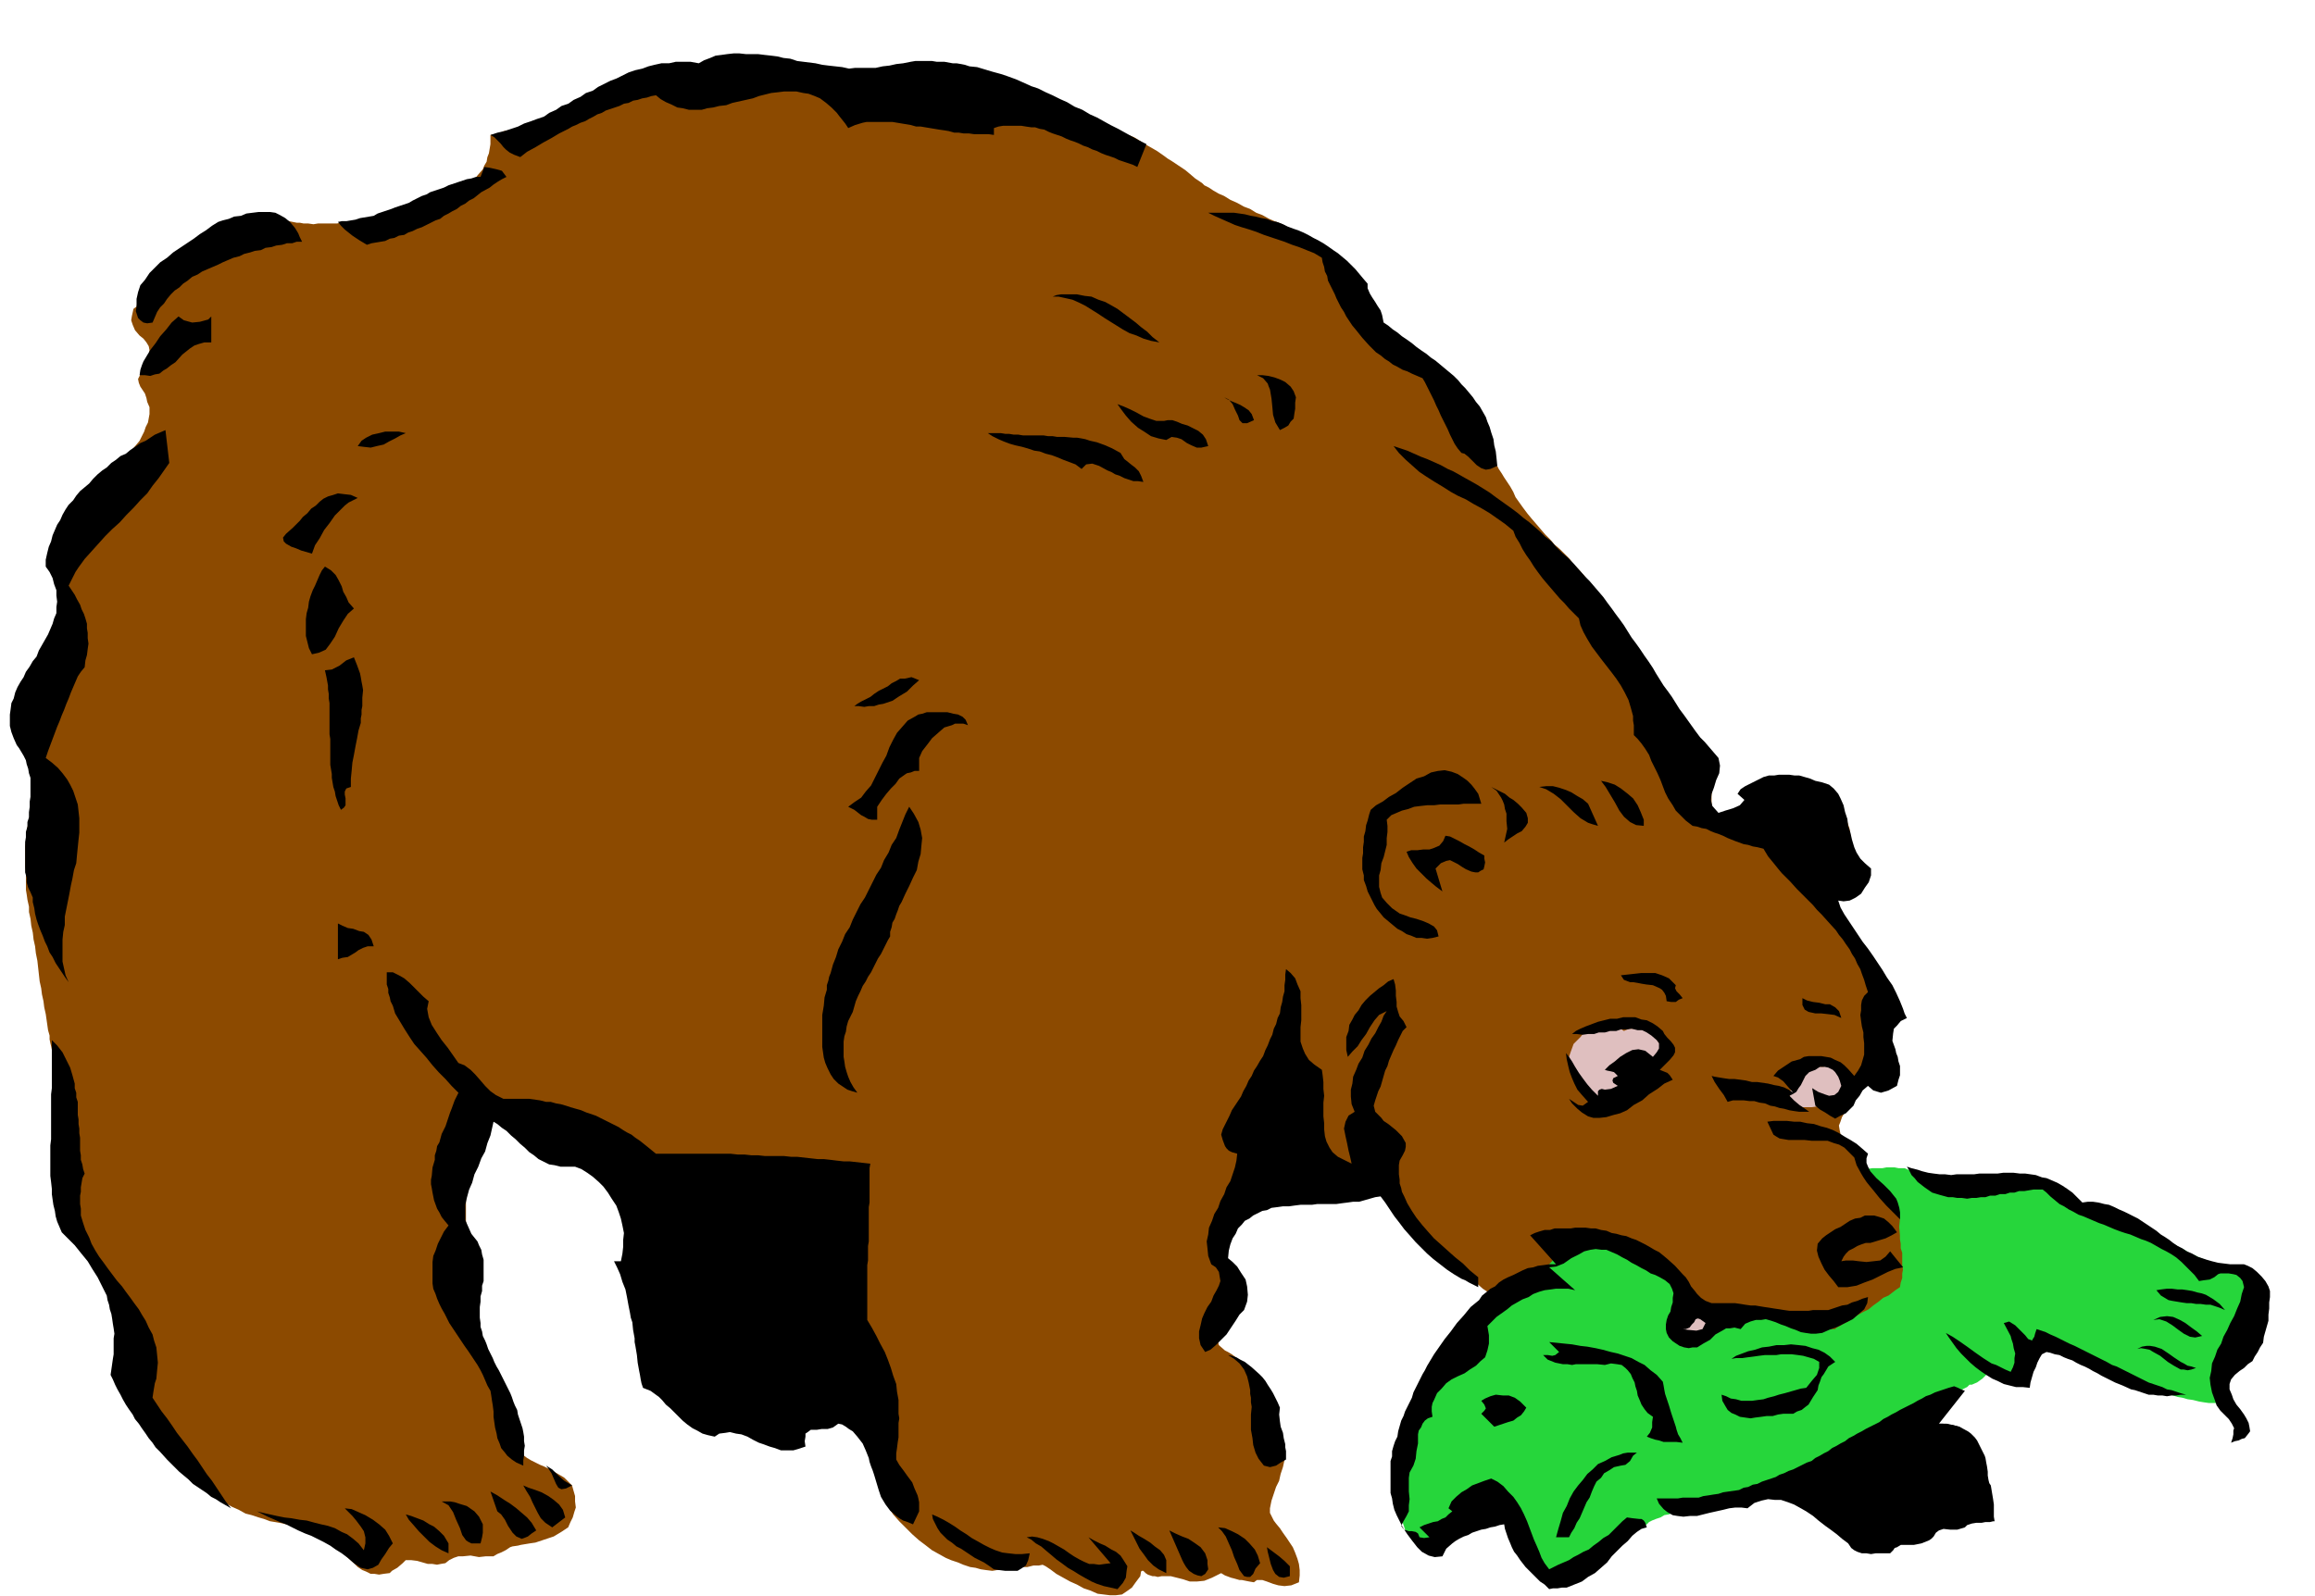
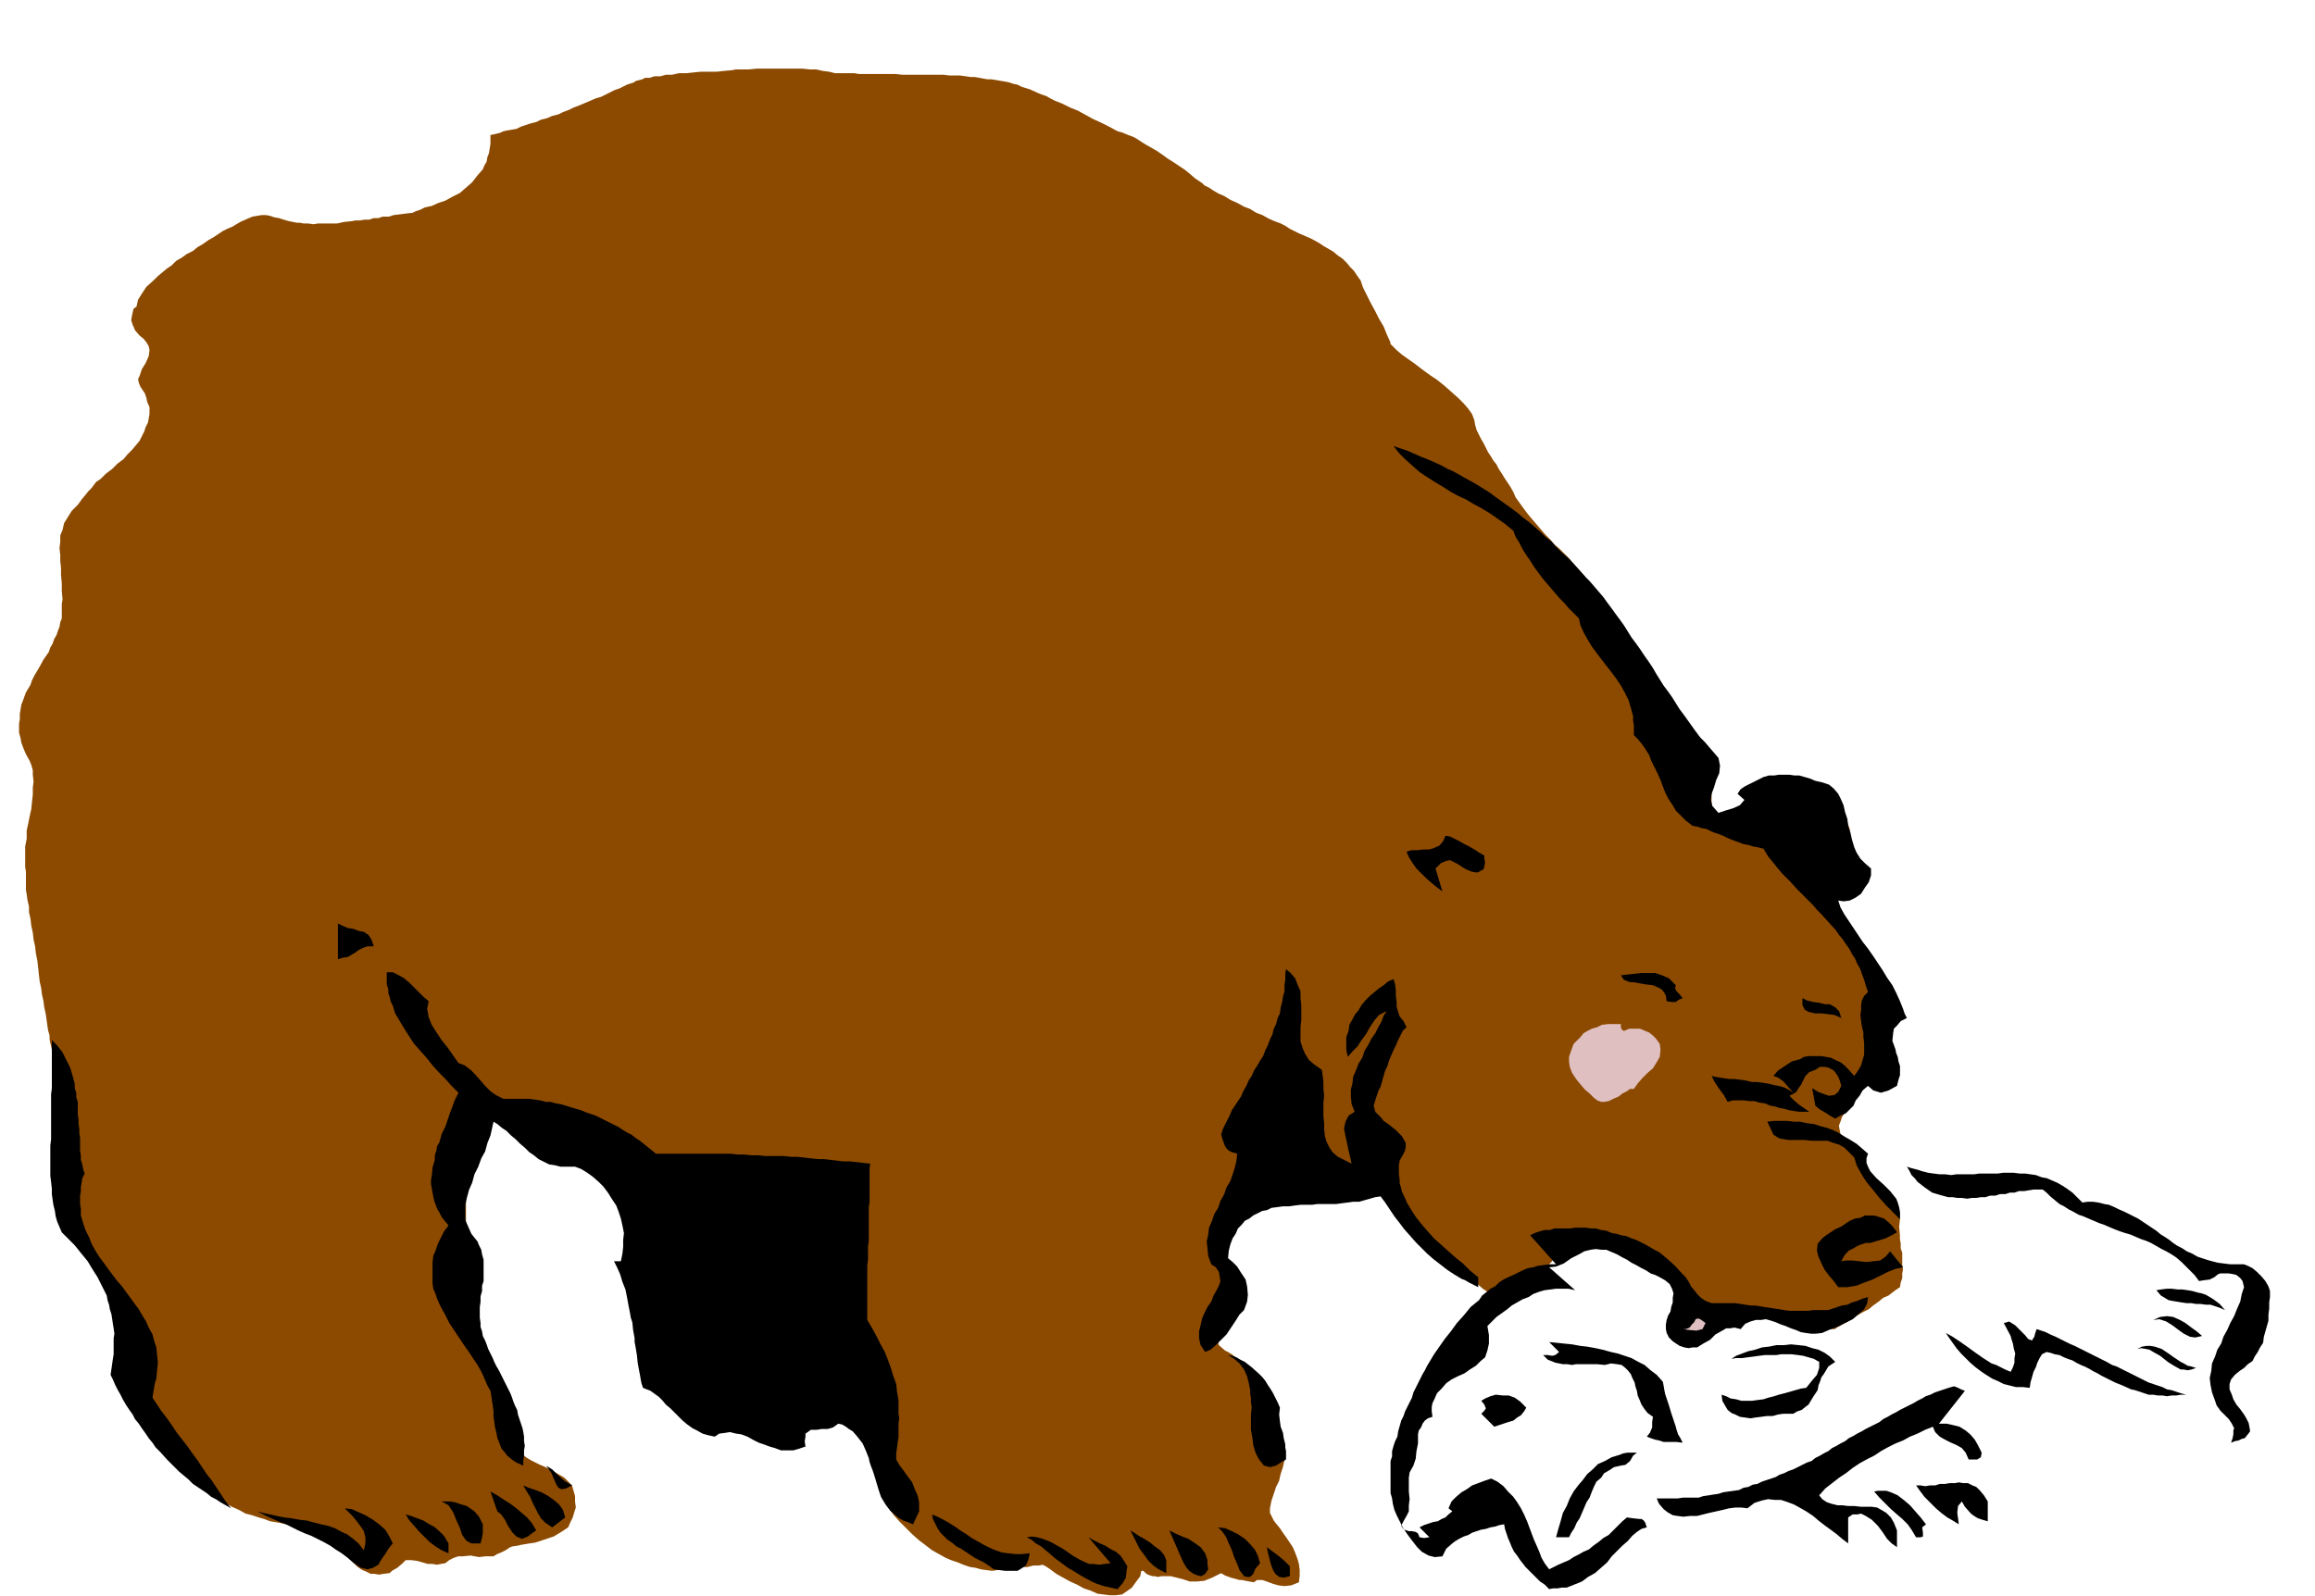
<svg xmlns="http://www.w3.org/2000/svg" width="490.455" height="338.218" fill-rule="evenodd" stroke-linecap="round" preserveAspectRatio="none" viewBox="0 0 3035 2093">
  <style>.brush1{fill:#000}.pen1{stroke:none}.brush4{fill:#dfbfbf}</style>
-   <path d="m2376 1956 2-5 4-5 5-5 7-5 6-6 7-5 8-5 8-5 7-6 7-5 6-4 6-3 8-6 4-3 6-4 6-3 7-3 7-2 6-3 7-1 7-2h7l6-2 7-1h20l7 1 7 1 7 2 6 3 6 3 4 3 5 5 3 4 3 6 3 6 4 8 1 3 1 6 1 5 1 7v5l1 6 1 4 2 3 1 6 1 6 1 6 1 7v16l1 6h-2l-4 1h-6l-5 1h-7l-6 1-6 2-3 3-10 3h-9l-9-1-6 2-4 3-3 5-3 3-3 2-10 4-10 2h-17l-5 3-3 1-2 3-2 2-2 2h-19l-6 1-6-1h-6l-6-2-4-2-4-3-4-6-3-6-1-2-7-6-6-4-6-4-6-4-6-5-5-5-4-5-3-5-3-7-1-6v-9h4z" class="pen1 brush1" />
-   <path d="m1835 1978-1-9-1-9v-35l1-9 2-8 1-9 2-9 3-9 3-8 3-9 3-8 4-8 6-7v-3l1-5 3-9 4-9 2-6 3-6 3-7 4-6 3-8 5-7 5-8 6-7 5-9 7-8 6-9 9-8 7-9 9-8 9-8 11-8 4-5 5-4 6-4 6-3 5-4 6-4 6-4 7-3 6-4 6-3 7-4 8-3 6-3 8-3 7-3 9-2 2-2 6-2 6-3 9-2 9-4 11-3 6-3 6-1 7-3 8-1 6-3 8-2 7-3 9-2 7-3 8-2 9-2 9-2 8-3 9-3 9-3 9-2 9-3 10-2 9-2 10-2 9-3 9-3 9-3 9-2 9-3 9-2 9-2 10-2 8-3 9-1 9-3 9-1 8-2 9-1 8-2 9-1 7-2 7-1 7-2 8-1 6-1 7-1h13l5-1h11l5 1h8l7 3 6 3 9 3 9 2 11 2h9l11 1h18l6 1 5-1h6l5-1h57l10 3 5 1 8 6 5 3 6 4 6 4 8 5 7 4 9 4 8 4 11 5 4 1 5 2 6 1 6 2 6 1 6 1 6 1 7 2h3l5 2 6 3 6 3 6 3 7 3 6 4 8 5 6 3 7 4 6 3 6 4 5 2 5 3 3 2 4 2 3 1 6 3 8 3 10 4 9 2 9 3 8 3 7 3 2 2 2 3 2 5 3 6 2 6 3 7 2 7 3 9 1 8 1 8 1 7 2 8v6l1 6v10l-3 4-5 5-9 4-8 6-5 3-4 4-3 4-3 6-3 5-1 8v8l2 11-2 5-8 2h-11l-7-1-6-1-8-2-7-1-7-2-6-1-10-3h-5l-8-3-8-3-5-3-5-2-6-2-5-2-7-3-6-3-7-3-6-2-7-3-6-2-6-3-6-2-7-3-7-3-6-3-6-3-6-3-6-2-6-2-4-1-10-4-8-2-6-2h-2l2 3 3 1-6 4-3 6-3 5-3 5-8 10-7 8-5 1-4 1h-5l-5 1-6-2-6-1-6-2-6-2h-6l-5 5-7 5-7 3h-3l-3 3-6 3-5 6-9 5-8 6-9 6-8 7-10 6-10 7-9 6-8 6-9 4-6 5-5 3-3 3-7 1-6 3-8 3-7 5-10 3-9 5-10 5-9 6-10 4-10 5-9 5-8 5-9 3-6 3-6 2-4 2h-4l-6 2-8 1-10 2h-7l-6 2-7 1-6 2-8 1-7 2-7 1-7 3-9 1-7 2-9 1-7 2-8 1-7 2-8 1-6 3-7 1-7 3-6 1-5 3-6 2-5 2-4 2-3 3-7 3-6 4-7 4-6 4-7 3-6 5-6 4-6 7-7 5-7 6-6 4-6 5-6 3-6 3-5 2-4 3-10 2-8 2h-14l-7-3-5-3-5-3-3-3-6-6-2-4-5-9-3-8-3-9-3-8-4-8-4-7-6-6-6-5-4-2-3 1h-5l-5 2-7 2-6 3-7 4-6 5-8 3-7 4-7 4-6 4-6 3-5 4-4 3-3 3h-10l-8-2-7-5-5-7-6-9-3-9-3-10-1-9z" class="pen1" style="fill:#26d63b" />
  <path d="m264 1939-5-7-5-7-6-9-6-9-5-6-3-5-5-6-3-5-5-7-3-6-5-7-3-6-5-8-4-8-5-8-4-7-4-9-4-9-4-9-3-8-4-10-4-10-3-10-3-10-2-6-1-5-2-6-1-5-1-6-1-5-1-6v-5l-3-10-3-9-4-8-4-7-5-8-4-7-5-7-5-6-6-7-5-7-5-7-4-7-4-8-3-8-3-9-1-8-2-7-1-6-2-7v-6l-1-7-1-6-1-6v-6l-1-7-1-7-1-7v-6l-1-7-1-7v-13l-1-7-1-7-1-7v-6l-1-7v-7l-1-7v-6l-1-7v-6l-1-7v-6l-1-6v-6l-1-6v-6l-1-5-1-4-1-5v-5l-2-7-1-7-1-7-1-7-2-9-1-8-2-9-1-8-2-9-1-9-1-9-1-9-2-10-1-9-2-9-1-9-2-9-1-9-2-9v-7l-2-9-1-7-1-6v-24l-1-6v-27l2-10v-11l2-9 2-10 2-9 1-10 1-9v-9l1-8-1-9v-6l-2-7-2-5-5-9-3-7-3-8-1-6-2-7v-12l1-6v-7l1-6 1-6 2-5 4-11 6-10 2-6 3-6 3-5 3-5 6-11 7-10 2-6 3-5 2-6 3-5 2-6 2-5 1-6 2-5v-19l1-6-1-11v-10l-1-11v-9l-1-9v-8l-1-9 1-9v-8l3-7 2-9 5-8 5-8 8-8 5-7 5-6 4-5 4-4 6-8 6-4 7-7 8-6 7-7 8-6 5-6 6-6 5-6 5-6 3-6 3-6 2-6 3-6 2-11v-9l-3-7-1-5-2-6-2-3-4-6-2-5-1-5 2-4 3-9 5-8 4-9 1-8-1-5-3-5-4-5-5-4-6-7-3-7-2-6 1-6 2-9 4-3 2-9 5-8 6-9 10-9 5-5 6-5 6-5 6-4 6-6 7-4 7-5 8-4 6-5 7-4 7-5 7-4 6-4 6-4 6-3 7-3 10-6 9-4 7-3 6-1 6-1h6l5 1 6 2 6 1 6 2 7 2 10 2h4l5 1h6l7 1 6-1h25l9-2 10-1 5-1h6l6-1h6l6-2h6l6-2h8l6-2 8-1 8-1 9-1 4-2 6-2 6-3 9-2 9-4 9-3 9-5 10-5 8-7 8-7 7-9 7-8 2-5 3-5 1-6 2-5 1-6 1-6v-12l5-1 8-2 4-2 5-1 6-1 6-1 6-3 6-2 6-2 8-2 6-3 8-2 7-3 8-2 6-3 8-3 6-3 8-3 7-3 7-3 7-3 7-2 6-3 6-3 6-3 6-2 10-5 9-3 3-2 8-2 4-2h6l6-2h8l7-2h8l9-2h10l9-1 10-1h21l9-1 11-1 5-1h17l10-1h60l10 1h8l9 2 8 1 8 2h25l6 1h48l9 1h54l8 1h14l7 1 7 1h5l6 1 5 1 6 1h5l6 1 6 1 6 1 5 1 6 2 5 1 6 3 10 3 11 5 5 2 6 2 5 3 6 3 10 4 10 5 10 4 11 6 9 5 11 5 10 5 11 6 7 2 7 3 3 1 5 2 5 3 6 4 5 3 7 4 7 4 10 7 4 3 5 3 6 4 6 4 6 4 6 5 7 6 9 6 3 3 6 3 6 4 7 4 7 3 8 5 9 4 9 5 8 3 8 5 8 3 9 5 7 3 8 3 6 3 6 4 6 3 6 3 7 3 7 3 6 3 7 4 6 4 7 4 5 3 6 5 6 4 6 6 4 5 5 5 4 6 5 7 3 9 5 10 5 10 6 11 5 10 6 10 4 10 5 11v2l4 4 4 4 7 6 7 5 10 7 9 7 11 8 9 6 10 8 9 8 9 8 7 7 6 7 5 7 3 8 1 6 2 7 3 6 3 6 3 5 3 6 3 6 4 6 3 5 4 5 3 6 4 6 3 5 4 6 4 6 4 7 3 7 5 7 5 7 6 8 5 6 6 7 6 7 6 7 6 6 6 7 7 6 7 7 6 6 6 8 7 7 7 8 7 10 9 11 9 10 9 11 7 10 8 11 2 5 3 5 3 6 3 6 2 3 3 6 5 7 6 10 6 9 7 11 4 6 4 6 4 6 5 6 3 6 5 6 3 6 5 6 3 6 5 6 3 6 5 6 3 5 3 6 3 5 4 5 5 9 6 9 2 8 2 8v9l1 10-1 9v29l7-3h23l8-1 9-4 4-4 5-3 6-6 6-5 8-9 10-4 10-3 11 1h5l6 1 6 1 6 2 5 1 6 2 6 1 6 3 4 1 4 3 4 5 4 6 3 6 3 8 3 8 3 9 1 8 1 8 1 7 1 8-1 5v6l-1 3v3l-10 6-7 8-6 9-3 9-2 9 2 11 4 9 9 11 6 6 6 6 6 7 6 7 5 7 6 8 4 9 4 10 2 8 3 9 2 8 2 8 1 7 1 8 1 8 2 8-1 6v20l-1 5-1 6-1 6v6l-3 9-3 9-4 8-3 7-4 5-4 4-3 3-3 3-3 3-5 7-4 4-4 6-3 6-3 6-3 5-2 6-2 5 1 6 1 5 4 5 5 4 9 5 1 1 2 5 2 7 3 9 3 8 4 8 4 7 7 6 6 2 6 3 5 5 6 6 3 6 4 8 2 8 2 9-1 10 1 11v5l1 6v6l2 6v16l1 6-1 5v6l-2 6-1 6-6 4-9 7-7 3-6 5-7 5-6 5-8 4-7 4-6 4-6 4-6 3-5 3-4 2-2 2h-14l-9-2-9-1-6-2h-6l-6-2h-5l-6-2-6-1-6-1-6-1-6-2-6-1-6-2-6-1-6-2-6-1-5-2h-5l-10-3-7-1-7-2h-4l-8-3-7-2-8-3-6-2-8-4-6-4-5-4-3-4-4-6-4-6-4-5-4-4-9-9-8-6-11-6-10-3-10-4-10-1-6-2-6-1-6-1h-27l-6-1h-37v10l-5 11-5 5-5 6-6 5-6 6-8 4-6 4-8 4-6 4-6 3-5 3-5 1-2 2-7-2-7-3-9-6-9-8-6-5-6-5-6-6-5-5-6-6-5-6-6-6-5-5-6-7-6-6-6-6-6-6-6-6-5-6-5-6-4-4-9-9-6-7-6-5-2-1-7-2-6-1-7-2h-7l-8-1-8-1h-58l-9 1-8 1-8 2h-9l-8 1-8 1-7 3-8 1-7 2-7 3-6 3-6 3-6 3-5 3-4 4-7 8-4 10-3 7v9l-1 9 1 10v10l1 11v11l1 6 1 6v10l1 11v20l-2 8-1 8-3 6-3 7 1 4 8 7 4 2 5 3 4 3 3 3 8 10 8 11 7 9 7 10 5 9 5 9 4 8 5 8 3 7 3 7 2 6 2 7 1 5 2 6v6l1 6-1 9-2 9-3 9-2 9-4 8-3 9-3 9-2 10v6l5 10 3 4 5 6 4 6 5 7 4 6 4 6 3 7 3 8 2 7 1 8v7l-1 9-10 4-9 1-8-1-7-2-8-3-6-2h-7l-4 3-6-1-5-1-5-1h-3l-7-2-4-1-8-3-5-3-6 3-6 3-5 2-5 2-10 1h-9l-9-3-8-2-8-2h-12l-5 1-4-1h-3l-6-2-3-2-3-3h-2l-1 1-1 6-6 8-5 7-7 5-6 4-8 1h-8l-8-1-8-1-9-4-9-3-9-5-9-4-9-5-9-5-8-6-6-4-4-2-5 1h-7l-8 2h-5l-5 1-6 1-5 1h-7l-6 1h-6l-6 1-8-1-7-1-7-2-7-1-9-3-7-3-9-3-7-3-9-5-9-5-9-7-8-6-9-8-8-8-9-9-8-9-4-6-4-8-3-9-2-10-2-7-1-6-2-7-1-6-2-8v-7l-2-7v-7l-2-9-1-9-1-9-1-8-1-9-1-9-1-9v-9l-1-10-1-9-1-10v-9l-1-10-1-9v-19l-1-10-1-10-1-10v-9l-1-10v-27l-1-9v-57l-1-8v-62l-2-2-2-1-4-2h-5l-7-1h-8l-10-1h-10l-7-1h-6l-6-1h-6l-8-1h-21l-8-1h-8l-8-1h-8l-9-1h-24l-10-2h-9l-10-2h-9l-10-2h-9l-10-2h-9l-11-2-9-1-11-1-9-1-11-2-9-1-11-1-9-1-11-3-10-1-10-3-10-1-10-3-10-2-10-2-9-2-10-3-10-3-10-3-9-3-9-3-9-3-9-3-8-3-8-3h-12l-4 3-7 6-4 9-2 5-1 6-1 6v31l-1 7-1 9v56l1 6v16l1 6v6l1 6 1 6 1 7v6l1 6 1 6 1 6v6l1 7 1 6 2 7v6l1 6 1 6 1 6 1 6 1 6 1 6 2 7 1 6 2 6 1 6 2 7 1 6 2 6 1 6 2 7 1 5 2 6 1 6 2 6 1 5 3 6 1 6 3 6 3 10 4 11 4 10 5 11 5 9 9 8 4 3 5 3 6 3 6 3 5 2 6 3 5 3 6 3 10 6 10 10 2 7 2 7v7l1 8-2 6-2 7-3 6-3 7-9 6-10 6-6 2-6 2-6 2-6 2-7 1-6 1-6 1-4 1-7 1-3 1-6 4-6 3-5 2-5 3h-10l-9 1-11-2-10 1h-6l-6 2-6 3-5 4-6 1-5 1-6-1h-6l-7-2-7-2-8-1h-7l-4 4-7 6-7 4-3 3-8 1-6 1-6-1h-5l-6-3-5-2-6-4-5-5-11-10-10-9-11-9-10-6-6-4-6-3-6-3-5-2-6-2-6-1-6-2h-6l-4-1-5-1-6-1-6-1-8-3-7-2-9-3-8-2-9-5-9-4-9-5-7-5-8-7-6-6-6-7-4-7z" class="pen1" style="fill:#8c4a00" />
-   <path d="m1184 83 5-1 5-1 6-1h22l6 1h10l11 2h5l6 1 5 1 6 2 10 1 10 3 10 3 11 3 9 3 11 4 9 4 11 5 9 3 10 5 9 4 10 5 9 4 10 6 10 4 10 6 9 4 9 5 9 5 10 5 9 5 9 5 9 5 10 5-12 30-6-3-6-2-6-2-6-2-6-3-6-2-6-2-5-2-6-3-6-2-6-3-6-2-6-3-5-2-6-2-5-2-6-3-6-2-6-2-5-2-6-3-6-1-6-2h-5l-7-1-6-1h-24l-6 1-6 2v9l-7-1h-19l-7-1h-7l-6-1h-6l-7-2-6-1-7-1-6-1-6-1-6-1-6-1h-6l-7-2-6-1-6-1-6-1-6-1h-34l-5 1-10 3-9 4-4-6-4-5-4-5-3-4-7-7-7-6-8-6-7-3-8-3-7-1-9-2h-16l-8 1-9 1-8 2-8 2-8 3-9 2-9 2-9 2-8 3-9 1-8 2-8 1-7 2h-17l-8-2-7-1-8-4-7-3-7-4-6-5-6 1-6 2-6 1-6 2-6 1-6 3-6 1-6 3-6 2-6 2-6 2-5 3-6 2-5 3-6 3-5 3-6 2-6 3-5 2-5 3-6 3-6 3-5 3-5 3-11 6-10 6-11 6-9 7-8-3-6-3-5-4-3-3-4-5-4-4-4-4-5-3 9-3 9-2 9-3 9-3 8-4 9-3 8-3 9-3 7-5 9-4 7-5 9-3 7-5 9-4 7-5 9-3 7-5 8-4 8-4 8-3 8-4 8-4 9-3 9-2 8-3 8-2 9-2h10l9-2h19l11 2 7-4 8-3 7-3 8-1 7-1 9-1h7l9 1h16l8 1 9 1 8 1 8 2 9 1 9 3 8 1 8 1 8 1 9 2 8 1 9 1 9 1 9 2 8-1h27l9-2 9-1 9-2 9-1zM664 232l-6 3-5 3-6 4-5 4-11 6-10 8-6 3-5 4-6 3-5 4-6 3-5 3-6 3-5 4-6 2-6 3-6 3-6 3-6 2-6 3-6 2-5 3-7 1-6 3-6 1-6 3-6 1-6 1-6 1-6 2-10-6-9-6-5-4-5-4-5-5-4-5 5-1h6l6-1 6-1 6-2 6-1 6-1 6-1 5-3 6-2 6-2 6-2 5-2 6-2 6-2 6-2 5-3 6-3 6-3 6-2 5-3 6-2 6-2 6-2 6-3 6-2 6-2 6-2 6-2 6-1 6-2h6l5-13 7 1 9 2 7 2 6 8zm-268 85h-7l-6 2h-7l-6 2-8 1-6 2-8 1-6 3-8 1-6 2-8 2-6 3-8 2-7 3-7 3-6 3-7 3-7 3-7 3-6 4-7 3-6 5-6 4-5 5-6 4-5 5-5 6-4 6-5 5-4 6-3 7-3 7-7 1-5-1-4-3-3-3-3-9 1-6v-10l2-9 3-9 6-7 6-9 7-7 7-7 9-6 8-7 9-6 9-6 9-6 8-6 8-5 8-6 8-5 6-2 8-2 7-3 9-1 7-3 8-1 8-1h15l7 1 6 3 7 4 6 5 6 7 2 3 3 5 2 5 3 6zm1418 106 6 4 6 5 6 4 6 5 6 4 7 5 6 5 7 5 6 4 6 5 6 4 6 5 6 5 6 5 6 5 6 6 4 5 5 5 5 6 5 6 4 6 5 6 4 7 4 7 2 6 3 7 2 7 3 9 1 8 2 8 1 9 1 10-9 4-6 1-6-2-6-4-6-6-5-5-5-4-4-1-5-6-4-6-3-6-3-6-3-7-3-6-3-6-3-6-3-7-3-6-3-7-3-6-3-6-3-6-3-6-3-5-7-3-7-3-6-3-6-2-7-4-6-3-5-4-5-3-6-5-6-4-5-5-4-4-9-10-8-10-5-6-4-6-4-6-3-6-4-6-3-6-3-6-2-5-3-6-3-6-3-6-1-6-3-6-1-6-2-6-1-6-10-6-10-4-10-4-9-3-10-4-9-3-9-3-9-3-10-4-9-3-10-3-9-3-9-4-9-4-9-4-8-4h34l7 1 7 1 8 2 6 1 8 2 6 1 8 3 6 1 8 3 6 3 8 3 6 2 7 3 6 3 7 4 6 3 7 4 6 4 7 5 6 4 6 5 6 5 6 6 5 5 5 6 5 6 6 7v6l3 7 3 5 4 6 3 5 4 6 2 6 2 10zm-294 26-11-2-10-3-9-4-9-3-9-5-8-5-8-5-8-5-9-6-8-5-8-5-8-4-9-4-9-2-9-2h-8l5-2 6-1h21l10 2 9 1 9 4 9 3 9 5 7 4 8 6 8 6 8 6 7 6 8 6 7 7 9 7zM273 419l4-4v34h-9l-7 2-6 2-6 4-10 8-9 10-6 4-5 4-5 3-5 4-6 1-6 2-7-1h-7l1-7 2-6 2-5 3-5 6-10 7-9 6-9 8-9 7-9 9-8 7 5 11 3 10-1 11-3zm1426 102-1 7v8l-1 6-1 7-4 4-3 5-5 3-6 3-6-10-3-10-1-11-1-10-1-6-1-6-2-5-1-3-6-7-8-4h7l8 1 8 2 8 3 6 3 7 6 4 6 3 8zm-55 30-9 4h-6l-4-4-2-6-4-8-3-7-5-6-6-3 3 2 6 3 5 2 7 3 5 3 6 4 4 5 3 8zm-107 0 6 2 7 3 7 2 8 4 6 3 6 5 4 6 3 9-9 2h-6l-7-3-6-3-7-5-6-2-7-1-7 4-10-2-10-3-9-6-8-5-9-8-7-8-6-8-5-7 8 3 9 4 8 4 9 5 8 3 9 3h10l5-1h6zM222 607l-7 10-7 10-8 10-7 10-9 9-9 10-9 9-9 10-10 9-9 9-9 10-9 10-9 10-8 11-4 6-3 6-3 6-3 6 4 6 4 6 3 6 4 7 2 6 3 6 2 6 2 7v6l1 6v7l1 7-1 7-1 8-2 7-1 9-5 6-4 6-3 7-3 7-3 7-3 8-3 7-3 8-3 7-3 8-3 7-3 8-3 8-3 8-3 8-3 9 8 6 8 7 6 7 6 8 4 7 4 8 3 9 3 9 1 9 1 9v19l-1 9-1 10-1 10-1 11-3 9-2 11-2 9-2 11-2 10-2 10-2 10v11l-2 9-1 10v29l2 9 2 9 4 9-5-7-4-6-4-6-4-6-4-8-4-6-3-8-3-6-3-8-3-7-3-8-2-6-2-8-1-7-2-8v-6l-3-7-3-6-2-7v-6l-2-7v-40l1-6v-7l2-7v-6l2-6v-7l1-7v-7l1-6v-25l-2-6-1-6-2-6-1-5-3-6-3-5-3-5-3-4-4-9-3-8-2-8v-15l1-7 1-8 3-6 2-8 3-7 4-7 4-6 3-7 5-7 4-7 5-6 3-8 4-7 4-7 4-7 3-7 3-7 2-7 3-7v-8l1-7-1-8v-7l-3-8-2-8-4-8-5-7v-9l2-9 2-8 3-7 2-8 3-7 3-7 4-6 3-7 4-7 4-6 6-6 4-6 5-6 6-5 6-5 5-6 6-6 6-5 6-4 6-6 6-4 6-5 7-3 6-5 6-4 7-5 7-3 6-4 6-4 7-3 7-3 5 43zm310-39-7 3-7 4-8 4-7 4-9 2-8 2-9-1-8-1 5-7 6-4 8-4 9-2 8-2h18l9 2zm937 26 5 8 10 8 4 3 5 5 3 6 3 8-7-1h-6l-6-2-6-2-6-3-6-2-5-3-5-2-11-6-9-3-8 1-6 6-8-6-8-3-8-3-7-3-8-3-8-2-8-3-7-1-9-3-7-2-9-2-7-2-8-3-7-3-8-4-6-4h17l6 1h5l6 1h6l6 1h27l6 1h6l6 1h10l11 1h5l6 1 5 1 6 2 9 2 11 4 9 4 11 6zM469 653l-6 3-6 3-5 4-4 4-9 9-7 10-7 9-6 11-6 9-4 11-7-2-7-2-7-3-6-2-7-4-3-3-1-5 4-5 9-8 9-9 4-5 6-5 5-6 6-4 5-5 5-4 6-3 7-2 6-2 8 1 9 1 9 4zm-5 145-8 7-6 9-6 10-5 11-6 9-6 8-9 4-9 2-4-8-2-8-2-8v-22l1-8 2-7 1-8 2-7 3-8 3-6 3-7 3-7 3-6 4-5 8 5 6 6 4 7 4 8 2 7 4 7 3 7 7 8zm-4 234-6 2-2 4v4l1 5v9l-2 3-4 3-3-6-2-6-2-6-1-6-2-6-1-6-1-6v-5l-1-6-1-6v-34l-1-6v-41l-1-6v-6l-1-6v-5l-2-11-2-9 9-1 10-5 9-7 10-4 4 10 4 11 1 5 1 6 1 5 1 6-1 10v11l-1 5v6l-1 5v6l-3 10-2 11-2 10-2 11-2 10-1 11-1 10v11zm745-140-8 7-8 8-10 6-9 6-6 2-6 2-6 1-6 2h-7l-6 1-7-1h-6l4-3 5-3 6-3 6-3 5-4 6-4 6-3 6-3 5-4 6-3 5-3h6l9-2 10 4zm64 59-6-2h-11l-4 2-10 3-8 7-8 7-6 8-7 9-4 9v17h-6l-5 2-5 1-3 2-7 5-5 7-6 6-6 7-6 8-6 9v17h-7l-5-1-5-3-4-2-9-7-8-4 8-6 9-6 6-8 7-8 5-10 5-10 5-10 5-9 4-11 5-10 5-9 7-8 7-8 9-5 5-3 5-1 6-2h27l8 2 6 1 6 3 4 4 3 7zm673 103h-23l-7 1h-24l-8 1h-9l-9 1-8 1-8 3-8 2-7 3-7 3-6 6 1 8v8l-1 8v9l-2 8-2 8-3 8-1 9-2 7v15l2 8 2 6 6 7 7 7 10 7 6 2 8 3 8 2 9 3 7 3 7 4 4 5 2 8-8 2-7 1-7-1h-7l-7-3-6-2-6-4-6-3-6-5-6-5-6-5-4-5-5-6-3-5-3-6-2-4-4-8-2-7-3-8v-6l-2-8v-15l1-6v-8l1-7v-7l2-7 1-8 2-6 2-8 2-6 7-6 9-5 8-6 9-5 9-7 9-6 9-6 10-3 9-5 9-2 9-1 9 2 8 3 9 6 4 3 5 5 4 5 5 7 4 13zm213 21v8l-10-1-8-4-8-7-6-8-6-11-6-10-6-10-6-8 9 2 9 3 8 5 9 7 7 6 6 9 4 9 4 10zm-154-9 2 7v6l-3 5-5 6-6 3-6 4-6 4-5 4 2-9 2-9-1-10v-10l-2-6-1-6-2-5-2-4-6-9-7-5 6 3 6 3 6 3 6 5 5 3 6 5 5 5 6 7zm81-12 13 29-7-2-6-2-5-3-5-3-9-8-8-8-9-9-9-7-10-6-9-3 9-1h9l8 2 9 3 7 3 8 5 7 4 7 6zm332 59-4 7-3 7-4 5-3 6-5 4-4 6-6 5-5 7-8-3-5-2-6-4-4-3-9-9-6-9-8-10-8-7-5-3-5-1-6-1-6 1-4-5-1-4v-12l3-8 6-2h6l8 2 7 1h7l5-3 5-7-7-4-4-6-2-7 5-5 5-3 6-2 4-2h12l7 3 4 3 4 5 2 6 3 8 1 6 3 8 1 6 3 8 3 5 4 6 6 4 8 3zm-1247 115-3 5-3 6-3 6-3 6-4 6-3 6-3 6-3 6-4 6-3 6-4 6-3 7-3 6-3 7-2 7-2 7-3 6-3 6-2 7-1 7-2 6-1 7v20l1 6 1 7 2 7 2 6 3 7 4 7 5 7-7-2-6-2-6-4-6-4-6-6-4-6-4-8-3-7-2-7-1-7-1-7v-42l1-6 1-6 1-11 3-10v-6l2-6 1-5 2-5 3-11 4-10 3-10 5-10 4-10 6-9 4-10 5-10 5-10 6-9 5-10 5-10 5-10 6-9 4-10 6-10 4-10 6-9 4-11 4-10 4-10 5-10 6 9 6 11 3 10 2 11-1 10-1 11-3 10-2 11-5 10-5 11-5 10-5 11-3 5-2 6-2 5-2 6-3 5-1 6-2 6v6z" class="pen1 brush1" />
  <path d="M1946 1122v4l1 5-1 5-1 4-4 2-3 2h-4l-5-1-7-3-5-3-6-4-4-2-6-3-5 1-7 3-7 7 9 30-8-6-6-5-7-6-6-6-7-7-5-7-5-8-3-7 6-2h8l8-1h8l6-2 7-3 5-6 3-7 6 1 6 3 6 3 7 4 6 3 7 4 6 4 7 4zM490 1241h-8l-6 2-6 3-4 3-5 3-5 3-7 1-6 2v-47l6 3 7 3 7 1 8 3 6 1 6 4 4 6 3 9zm1243 162 1 7 1 9v9l1 9-1 9v18l1 9v8l1 9 2 7 4 8 4 6 7 6 8 4 10 5-2-9-2-8-2-10-2-9-2-10 2-9 4-8 8-5-4-10-1-10v-9l2-8 1-9 4-9 3-8 5-8 3-9 5-8 4-8 5-7 4-8 4-7 3-8 4-6-10 5-6 7-6 9-5 9-6 8-5 8-7 7-6 7-2-9v-17l3-8 1-8 4-7 3-6 5-6 4-7 5-6 6-6 6-5 6-5 6-4 6-5 7-3 2 7 1 8v7l1 8v6l2 7 2 6 5 6 4 8-5 5-3 6-3 6-3 7-3 6-3 7-3 7-2 7-3 6-2 7-2 7-2 7-3 6-2 6-2 6-2 7 2 8 8 8 3 4 6 4 5 4 5 4 8 8 5 9v5l-1 5-3 6-4 7-1 6v12l1 7v5l2 6 1 5 3 6 4 9 6 10 6 9 8 10 7 8 8 9 9 8 10 9 9 8 10 8 9 9 11 9v13l-6-3-6-3-5-3-5-2-10-6-9-6-9-7-9-7-8-7-7-7-8-8-7-8-8-9-6-8-7-9-6-9-6-9-6-8-7 1-7 2-7 2-7 2h-8l-7 1-8 1-7 1h-25l-7 1h-15l-8 1-7 1h-8l-7 1-8 1-6 3-6 1-6 3-6 3-5 4-6 3-4 5-5 5-3 7-4 6-3 8-2 8-1 10 6 5 6 6 5 8 6 9 2 9 1 11-1 9-4 11-6 6-5 8-6 9-6 9-7 7-7 7-7 6-7 3-6-9-2-9v-9l2-8 2-9 3-7 4-8 5-7 3-8 4-7 3-6 2-6-1-6-1-6-4-6-6-4-4-11-1-10-1-9 2-9 1-9 4-9 3-9 5-8 3-9 5-9 3-9 5-8 3-9 3-9 2-9 1-9-7-2-4-2-3-3-2-3-3-8-2-7 2-7 3-6 3-6 3-6 3-7 4-6 4-6 4-6 3-7 4-7 3-7 4-6 3-7 4-6 4-7 4-6 3-8 3-6 3-8 3-6 2-8 3-6 2-8 3-6 1-8 2-7 1-7 2-7v-8l1-7v-7l1-7 6 5 6 7 3 8 4 9v9l1 9v20l-1 9v19l3 9 3 7 5 8 7 6 10 7zm-1171-90-2 10 2 11 4 10 7 11 6 9 8 10 7 10 7 10 8 3 8 6 6 6 7 8 6 7 7 7 7 5 10 5h34l7 1 7 1 8 2h6l7 2 6 1 7 2 6 2 7 2 7 2 7 3 6 2 6 2 6 3 6 3 6 3 6 3 6 3 6 4 5 3 6 3 5 4 6 4 10 8 11 9h98l9 1h9l9 1h9l9 1h25l9 1h8l9 1 9 1 9 1h8l9 1 8 1 9 1h8l9 1 9 1 9 1-1 6v45l-1 6v45l-1 6v19l-1 6v72l6 10 6 11 5 10 6 11 4 10 4 11 3 10 4 11 1 10 2 11v18l1 6-1 6v19l-1 6-1 8-1 7v8l4 7 6 8 5 7 6 8 3 8 4 9 1 4 1 5v12l-8 17-7-3-6-2-5-3-4-3-8-7-6-8-6-10-3-9-3-10-3-10-2-6-2-5-2-6-1-5-4-10-4-9-7-9-6-7-5-3-4-3-5-3-5-1-7 5-7 2h-8l-6 1h-8l-4 3-3 2v4l-1 6 1 7-9 3-7 2h-16l-8-3-7-2-8-3-6-2-8-4-7-4-8-3-7-1-8-2-6 1-8 1-6 4-9-2-7-2-7-4-6-3-7-5-6-5-5-5-5-5-6-6-6-5-5-6-4-4-11-8-10-4-2-6-1-5-1-6-1-5-2-11-1-10-1-6-1-6-1-5v-5l-2-11-1-10-2-6-1-6-1-5-1-5-2-11-2-10-4-10-3-10-4-9-4-8h9l2-10 1-9v-9l1-9-2-10-2-9-3-9-3-8-6-9-5-8-6-8-6-6-8-7-7-5-8-5-8-3h-19l-8-2-7-1-8-4-6-3-6-5-6-4-6-6-6-5-6-6-6-5-6-6-6-4-6-5-5-3-2 9-2 9-4 10-3 11-5 9-4 11-5 10-3 11-4 9-3 11-2 9v20l4 9 4 9 8 10 2 5 3 6 1 6 2 7v28l-2 6v7l-2 7v7l-1 7v14l1 7v5l2 6 1 6 3 6 2 5 2 6 3 6 3 6 2 5 3 6 3 5 3 6 3 6 3 6 3 6 3 6 2 5 2 6 2 5 3 6 1 6 2 6 2 6 2 6 1 5 1 6v6l1 6-1 6v7l-1 6v7l-9-4-6-4-6-5-3-4-5-6-2-6-3-7-1-6-2-8-1-7-1-7v-7l-1-8-1-6-1-7-1-6-4-7-3-7-3-7-3-6-4-7-4-6-4-6-4-6-5-7-4-6-4-6-4-6-4-6-4-6-3-6-3-6-4-7-3-6-3-7-2-6-3-7-1-7v-28l1-8 3-7 3-9 4-8 4-8 6-8-5-6-4-5-3-6-3-5-4-11-2-10-1-6-1-5v-6l1-5 1-11 3-10v-6l2-6 1-6 3-5 3-11 5-10 2-6 2-6 2-6 2-5 4-11 5-10-9-9-8-9-9-9-8-9-8-10-8-9-8-9-6-9-7-11-6-10-6-10-3-10-3-6-1-5-2-6v-5l-2-6v-16h8l8 4 7 4 7 6 6 6 6 6 6 6 7 6zm1635-21-1 4 2 4 4 4 4 5-5 2-4 3h-6l-6-1-1-7-2-4-3-4-3-2-9-4-9-1-6-1-5-1-6-1h-4l-8-3-4-6 9-1 9-1 9-1h18l9 3 9 4 9 9zm217 43-9-4-8-1-9-1h-8l-9-2-5-3-3-6v-9l6 3 8 2 8 1 8 2h6l7 4 5 5 3 9zM111 1539l-3 6-1 6-1 6v6l-1 5v11l1 6v9l3 10 3 9 5 10 3 8 5 9 5 8 6 8 5 7 6 8 6 8 7 8 5 7 6 8 5 7 6 8 4 7 5 8 4 9 5 9 2 8 3 9 1 10 1 10-1 10-1 11-2 6-1 6-1 6-1 7 6 9 6 9 7 9 7 10 6 9 7 9 7 9 7 10 6 8 6 9 6 9 7 9 6 9 6 9 6 9 7 9-7-4-7-4-6-4-6-3-6-5-6-4-6-4-6-4-6-6-6-5-6-5-5-5-11-11-9-10-6-6-4-6-5-6-4-6-5-7-4-6-5-6-3-6-5-7-4-6-4-7-3-6-4-7-3-6-3-7-3-6 1-7 1-7 1-7 1-6v-21l1-6-1-7-1-6-1-7-1-6-2-6-1-6-2-6-1-6-3-6-3-6-3-6-3-6-7-11-6-10-9-11-8-10-9-9-8-8-3-7-3-7-2-7-1-7-2-8-1-7-1-7v-7l-1-9-1-8v-40l1-8v-59l1-8v-63l7 7 7 9 5 10 5 10 3 10 3 11v6l2 6v6l2 6v17l1 6v6l1 6v6l1 6v17l1 6v6l2 6 1 6 2 6z" class="pen1 brush1" />
  <path d="m1708 1530-8-1-5-2-6-4-3-3-8-10-5-10-3-6-3-5-3-5-3-3-5-3-4-1h-6l-6 2 6-7 6-6 5-6 6-5 3-7 4-6 2-7 2-7v18l1 8v6l1 8 1 7 2 8 1 7 3 7 3 6 3 7 3 5 5 6 5 4 6 5zm741-17-2 6v6l2 5 3 6 8 9 10 9 8 8 8 10 2 5 2 7 1 6v9l-9-9-9-9-9-10-8-10-5-6-4-5-4-6-3-5-6-11-3-10-7-7-6-6-7-4-7-2-8-3h-21l-9-1h-21l-6-1-6-1-5-3-3-2-8-17 8-1h18l9 1h8l9 2 9 1 9 3 8 2 8 3 8 4 8 5 7 4 8 5 7 6 8 7zm-656-17-9-17 9 9v8zm-119 47-10-2-9-4-8-9-6-8-6-10-3-8-2-7 1-3 43 51zm1056 34 7-1h7l7 1 8 2 6 1 7 3 6 3 7 3 6 3 6 3 6 3 6 4 6 4 6 4 6 4 6 5 5 3 6 4 5 4 6 4 6 3 6 4 7 3 7 4 6 2 6 2 7 2 8 2 8 1 8 1h18l5 2 6 3 6 5 6 6 5 6 4 7 2 6v8l-1 7v8l-1 8v8l-2 7-2 7-2 7-1 8-4 6-3 6-4 6-3 6-6 4-5 5-6 4-6 5-5 6-2 6v7l3 7 2 6 4 7 5 6 5 7 3 5 3 6 1 5 1 6-3 4-4 5-4 1-4 2-5 1-5 2 2-6 1-5v-5l1-3-3-6-4-6-6-6-5-5-5-7-2-6-4-11-2-10-1-9 2-9 1-10 4-9 3-9 5-8 3-9 5-9 4-9 5-9 4-10 4-9 2-10 3-9-2-8-3-4-5-4-4-1-6-1h-11l-3 1-5 4-6 3-8 1-6 1-6-8-6-6-6-6-5-5-7-6-6-4-7-4-6-3-7-4-7-4-7-3-6-2-7-3-7-3-7-2-6-2-8-3-7-3-7-3-6-2-7-3-7-3-7-3-6-2-7-4-6-3-6-4-6-3-6-5-6-5-5-5-5-4h-12l-6 1-6 1h-7l-6 2h-6l-6 2h-7l-6 2h-7l-6 2h-6l-6 1h-6l-6 1-7-1h-6l-6-1h-6l-11-3-10-3-10-7-9-7-4-5-4-4-3-6-3-5 6 2 8 2 6 2 8 2 7 1 8 1h7l8 1 7-1h23l7-1h24l7-1h14l8 1h7l7 1 7 1 8 3 6 1 7 3 7 3 7 4 6 4 7 5 6 6 7 7zm-243 39-7 4-8 4-10 3-10 3h-6l-6 2-5 2-5 3-6 3-4 4-3 4-3 6 6-1h9l8 1 10 1 9-1 9-1 7-5 6-7 17 21-10 2-10 4-10 5-10 5-11 4-10 4-6 1-6 1h-12l-6-8-6-7-6-8-4-8-4-9-2-8 1-9 6-7 5-4 6-4 6-4 7-3 6-4 6-4 7-3 7-1 6-3h12l7 2 6 2 6 5 5 5 6 8zm-243 93h31l7 1 6 1 7 1h6l6 1 6 1 7 1 6 1 7 1 6 1 7 1h25l6-1h20l6-2 6-2 6-2 7-1 6-3 7-2 7-3 7-2-1 8-4 8-7 6-8 7-10 5-10 5-11 4-9 4-8 1h-7l-7-1-6-1-7-3-6-2-7-3-6-2-7-3-6-2-7-2-6 1h-7l-7 2-7 3-6 7-8-2-6 1h-5l-5 3-9 5-7 7-9 5-8 5h-6l-5 1-6-1-6-2-9-6-5-5-3-6-1-5v-6l1-6 2-6 3-5 1-6 2-6v-6l1-6-2-6-3-6-6-5-7-4-6-3-6-2-6-4-6-3-7-4-6-3-6-4-6-3-7-4-7-3-7-3h-6l-8-1-7 1-8 2-7 4-10 5-10 7-10 4-9 1 8 7 9 8 8 7 9 8-9-2h-16l-7 1-8 1-7 2-8 3-6 4-8 3-7 4-7 4-6 5-7 5-7 5-6 6-6 6 1 6 1 6v11l-2 9-3 9-6 5-6 6-8 5-7 5-9 4-8 4-7 5-6 7-6 6-4 9-2 4-1 5v6l1 7-6 2-4 3-3 4-2 5-3 4-1 5v12l-2 10-1 10-3 9-5 9-1 7v18l1 10-1 8v8l-3 6-4 7-3 6 2 3 2 2 6 2h4l5 1 3 2 2 5 6 1 7-1-13-13 6-3 6-2 6-2 6-1 5-3 5-2 4-4 5-4-5-4 4-9 6-6 7-6 7-4 7-5 8-3 8-3 9-3 8 4 8 6 6 7 7 7 5 7 5 8 4 8 4 9 3 8 3 8 3 8 4 9 3 7 3 8 4 7 6 8 6-3 6-3 7-3 7-3 6-4 6-3 7-4 7-3 6-5 7-5 6-5 7-4 6-6 6-6 6-6 6-5 7 1 9 1h3l3 2 2 3 2 6-7 2-6 4-6 5-6 7-7 6-7 7-7 7-6 8-8 7-8 7-9 5-8 6-10 4-10 4h-6l-6 1h-6l-5 1-6-6-6-4-5-5-4-4-10-10-7-9-4-6-4-5-3-6-2-5-3-7-2-6-2-6-1-6-6 1-6 2-6 1-6 2-6 1-6 2-6 2-5 3-6 2-6 3-5 3-4 3-8 7-5 10-10 1-8-2-9-5-6-6-7-9-6-8-6-9-4-8-4-8-3-7-2-8-1-7-2-7v-42l2-6v-7l2-7 2-6 3-6 1-7 2-7 2-7 3-6 2-6 3-6 3-6 3-6 2-7 3-6 3-6 3-6 3-6 3-5 3-6 3-5 6-10 7-10 7-10 8-10 8-11 9-10 9-11 11-9 4-6 5-4 6-5 6-3 5-5 6-4 6-3 7-3 6-3 6-3 7-3 7-1 6-2 8-1 7-1h9l-34-38 6-3 6-2 7-2h7l6-2h21l6-1h14l7 1h6l7 2 7 1 7 3 6 1 7 2 6 1 7 3 6 2 6 3 6 3 7 4 5 3 6 3 5 4 6 5 10 9 10 11 4 4 4 6 3 6 5 6 3 4 5 5 6 4 8 3z" class="pen1 brush1" />
  <path d="m2917 1718-7-3-6-2-6-2h-6l-7-1h-6l-6-1h-6l-7-1-6-1-6-1-5-1-10-6-6-7 6-1 8-1h6l8 1h6l7 1 6 1 7 2 5 1 6 2 5 3 5 3 8 6 7 8zm-30 34-9 2-7-1-8-4-7-5-8-6-8-5-9-3-8 1 9-4 9-1 8 1 9 4 7 4 8 6 7 5 7 6z" class="pen1 brush1" />
  <path d="m2236 1735-2 4-2 4-4 1-4 1-11-1-7-1h4l5-2 3-4 3-3 2-4 3-1 3 1 7 5z" class="pen1 brush4" />
  <path d="m2670 1743 6 2 6 2 6 3 7 3 6 3 6 3 6 3 7 3 6 3 6 3 6 3 6 3 6 3 6 3 6 3 7 4 6 2 6 3 6 3 6 3 6 3 6 3 6 3 6 3 6 2 6 2 6 2 6 3 6 1 6 2 6 2 7 2h-7l-6 1h-6l-6 1-6-1h-6l-6-1h-6l-6-2-6-2-6-2-5-1-11-5-10-4-6-3-6-3-6-3-5-3-6-3-5-3-6-3-5-2-6-3-5-3-6-2-5-2-6-3-6-1-6-2-5-1-6 3-3 5-3 6-2 6-3 6-2 7-2 7-1 7-9-1h-9l-8-2-8-2-8-4-7-3-8-5-6-4-8-6-7-6-6-6-6-6-6-7-5-7-5-7-4-6 9 5 9 6 10 7 11 8 10 7 11 7 6 2 6 3 6 3 7 3 3-6 2-6v-6l1-6-2-7-1-6-2-6-1-4-9-17 7-2 8 5 6 6 7 7 4 5 5 2 1-2 2-3 1-4 2-6zm-490 69 1 5 1 6 1 5 2 6 3 9 3 10 3 9 3 9 1 4 2 6 3 5 3 6-8-1h-17l-6-2-5-1-6-2-5-2 4-5 3-7v-7l1-7-7-5-4-5-4-6-2-5-3-7-1-6-2-6-1-5-3-6-2-5-4-5-3-3-5-4-6-1-8-1-8 2-10-1h-28l-5 1-6-1h-6l-5-1-5-1-10-4-6-6h6l6 1 4-1 5-4-13-13 10 1 10 1 10 1 11 2 9 1 11 2 9 2 11 3 9 2 9 3 9 3 9 5 8 4 8 7 8 6 8 9zm226-26-9 6-6 10-3 4-2 6-2 5-1 6-6 9-6 10-4 3-5 4-6 2-5 3h-13l-7 1-7 2h-8l-7 1-8 1-6 1-7-1-7-1-6-3-5-2-5-4-3-5-4-7-1-8 6 2 6 3 7 1 7 2h14l7-1 8-1 6-2 8-2 6-2 8-2 7-2 7-2 7-2 7-1 8-10 6-7 3-9v-8l-7-4-7-2-7-2-7-1-8-1h-14l-6 1h-15l-8 1-7 1-8 1-7 1h-8l-6 1 6-4 8-3 8-3 9-2 9-3 9-1 10-2h10l9-1 10 1 9 1 9 3 8 2 8 4 7 5 7 7zm473 8-6 2-5 1-5-1h-4l-9-5-8-5-10-8-9-5-5-3-5-1-6-1-5 1 6-3 6-1h5l6 1 9 3 9 6 7 5 9 6 4 2 5 3 5 1 6 2zm-1201 52-1 9 1 9 1 7 3 8 1 7 2 8v4l1 5v11l-7 4-6 4-8 2-8-2-7-9-4-8-3-10-1-9-2-11v-20l1-10-1-6v-6l-1-5v-5l-2-10-2-8-4-9-6-8-7-6-8-5 5 1 6 2 5 3 6 3 9 7 10 9 4 4 4 5 3 5 4 6 3 5 3 6 3 6 3 7zm898-22-34 43h10l9 2 8 2 8 5 6 5 6 7 4 7 5 10-1 6-5 3h-11l-4-9-5-6-7-4-7-3-8-4-7-4-6-6-3-7-10 4-10 5-10 4-9 5-10 4-10 5-9 5-9 6-10 5-9 5-9 6-9 7-9 6-9 7-9 7-8 9 4 5 6 4 6 2 8 2h6l8 1h8l9 1h14l7 1 7 4 5 3 6 6 4 7 4 10v22l-7-5-6-6-6-9-6-8-8-8-8-5-6-3-5 1h-6l-6 4v34l-8-6-7-6-8-6-7-5-9-7-7-6-9-6-7-4-9-5-8-3-9-3h-8l-9-1-9 2-9 3-9 7-8-1h-8l-8 1-8 2-9 2-9 2-8 2-8 2h-9l-9 1-8-1-6-1-7-4-5-4-6-7-3-7h28l6-1h21l6-2 7-1 6-1 7-1 6-2 7-1 7-1 7-1 6-3 6-1 6-3 6-1 6-3 6-2 6-2 6-2 5-3 6-2 6-3 6-2 6-3 6-3 6-3 6-2 5-4 6-3 5-3 6-3 5-4 6-3 5-3 6-3 5-4 6-3 5-3 6-3 5-3 6-3 6-3 6-3 5-4 6-3 5-3 6-3 5-3 6-3 6-3 6-3 5-3 6-3 5-3 6-2 6-3 6-2 6-2 6-2 7-2 5 2 4 2 5 2zm-575 22-3 5-4 5-5 3-5 4-7 2-6 2-6 2-6 2-17-17 4-4 2-3-2-5-4-5 5-3 7-3 7-2 9 1h8l8 3 7 5 8 8zm145 59-5 4-4 7-6 5-6 1-9 2-6 4-7 4-4 6-6 5-3 6-3 7-3 8-4 6-3 7-3 7-3 7-4 6-3 7-4 6-3 6h-17l3-11 3-10 3-11 5-9 4-10 5-9 6-8 6-7 6-8 7-6 7-7 9-4 9-5 10-3 5-2 6-1h12zm-1396 43-8 4-6 1-4-2-3-5-3-7-3-7-4-6-3-4 8 5 8 8 8 7 10 6z" class="pen1 brush1" />
  <path d="M2606 1969v26l-7-2-6-2-5-3-4-3-8-9-4-7-5 6-1 9 1 7 1 8-8-5-7-4-8-6-7-6-8-8-7-7-6-8-5-7h6l6 1 6-1h7l6-2h7l6-1h7l5-1 6 1h6l6 3 5 2 5 5 5 6 5 8zm-1865 21-17 13-9-6-6-6-4-7-3-6-4-8-3-7-5-8-4-7 7 3 9 3 8 3 9 5 7 5 7 6 5 7 3 10zm-38 17-6 4-5 4-5 2-3 1-7-3-5-5-6-9-4-8-5-7-5-4-9-26 9 5 9 6 8 5 8 6 7 6 7 6 6 7 6 10zm1822-8-5 4 1 7v5l-3 1h-6l-6-10-5-7-7-7-7-6-8-7-7-7-8-8-7-8 5-1h11l6 2 9 4 9 7 7 6 7 8 7 8 7 9zm-1895 25h-12l-4-2-3-2-5-7-3-9-5-11-4-10-6-9-9-5h11l6 1 6 2 10 3 10 7 6 7 5 10v11l-1 6-2 8zm-115 0-5 6-5 8-5 7-4 7-7 4-7 2-9-2-9-6-8-7-8-6-8-5-7-5-9-5-8-4-8-4-8-3-9-4-8-4-8-4-8-3-9-4-7-3-8-4-6-3 8 2 9 2 9 2 10 2 9 1 11 2 9 1 11 3 8 2 9 2 9 3 9 5 7 3 8 6 7 6 7 9 2-9v-8l-2-8-4-6-6-8-5-6-6-6-4-4 9 1 9 4 9 4 10 6 8 6 8 7 5 8 5 10zm73 0v13l-9-4-8-5-8-6-6-6-8-8-6-7-7-8-4-7 7 2 8 3 8 3 8 5 6 3 7 6 6 6 6 10zm762 13-2 9-3 7-6 4-5 3h-16l-8-1-7-1-7-5-6-4-6-3-6-3-6-4-6-4-6-4-6-3-6-5-6-4-5-5-4-4-4-6-3-6-3-6-1-6 7 3 8 4 7 4 8 5 7 5 8 5 7 5 9 5 7 4 8 4 7 3 9 3 8 1 9 1h9l10-1zm302 13-6 7-3 7-2 2-2 2h-4l-4-1-6-8-3-8-4-9-3-9-4-9-4-9-5-7-5-5 9 1 9 4 8 4 9 6 6 6 7 8 4 8 3 10zm-68 8-4 6-5 3-5-1-5-2-6-4-4-5-3-5-2-4-17-39 8 4 9 4 8 3 9 6 7 5 6 8 1 3 2 6v5l1 7zm-55-12v17l-10-5-7-5-7-7-5-7-6-8-4-8-4-8-4-8 5 3 6 4 7 4 8 5 6 5 7 5 5 6 3 7zm-73 4-29-34 7 4 8 4 7 3 8 5 6 3 6 5 4 6 5 8-1 6-1 9-4 7-7 8-9-2-9-2-9-3-7-3-9-5-7-4-8-5-7-4-8-6-7-5-7-6-6-5-7-6-7-4-6-5-6-3 7-1 7 1 7 2 8 3 6 3 7 4 7 4 7 5 6 4 7 4 6 3 7 3h6l7 1 7-1 8-1zm235 4v13l-8 2-6-1-5-4-3-5-3-8-2-8-2-8-1-6 8 6 8 6 7 6 7 7z" class="pen1 brush1" />
  <path d="M2125 1343h-17l-8 1-6 3-7 2-6 3-5 3-4 5-9 9-4 11-2 6v6l1 7 3 8 2 3 4 6 5 6 6 7 6 5 6 6 4 3 5 2h4l6-1 6-3 7-3 5-4 6-3 4-3h5l5-7 6-7 7-7 7-6 5-8 4-7 1-9-1-8-5-7-4-4-5-4-5-2-7-3h-14l-7 3-3-2-1-3v-4z" class="pen1 brush4" />
-   <path d="m2180 1352 2 4 4 5 4 4 4 5 2 4v6l-2 4-5 6-13 13 5 2 5 2 3 3 4 6-11 5-9 7-11 7-9 8-11 6-9 7-9 4-8 2-10 3-9 1h-8l-7-2-8-5-6-5-7-7-4-6 6 4 6 4 6 1 7-5-8-9-6-7-4-8-3-7-3-8-2-8-2-9-1-8 4 5 4 6 4 7 5 8 5 7 6 8 6 7 8 8v-6l2-2 3-1 4 1 8-1 9-4-6-4-1-3 1-3 6-3-5-5-4-1-5-1-3-1 6-6 7-5 7-6 8-5 8-4 8-1 9 2 10 8 5-6 3-5v-7l-3-4-7-6-6-4-6-3h-6l-8-2-6 1h-8l-6 2h-8l-7 2h-8l-6 2h-8l-7 1-8-1h-6l5-4 6-3 7-3 8-3 8-3 8-2 8-2h9l8-2h16l8 3 7 1 8 4 6 4 7 6z" class="pen1 brush1" />
-   <path d="m2355 1420 3-7 3-5 4-4 7-1 1-1 4-1 5-2h8l6-1h7l6 1 5 4 4 5 2 9-2 9-4 7-6 5-6 5-7 3-6 4-7 1-7 1h-12l-6-3-5-2-3-4-2-3-1-5 1-4 2-6 6-5z" class="pen1 brush4" />
  <path d="m2078 756 6 6 6 7 6 7 6 7 5 7 6 8 5 7 6 8 5 7 5 8 5 8 6 8 5 7 6 9 5 7 6 9 4 7 5 8 5 8 6 8 5 7 5 8 5 8 6 8 5 7 5 7 5 7 6 8 6 6 6 7 6 7 6 7 2 10-1 10-4 9-3 10-3 8-1 8 2 8 8 9 9-3 10-3 9-4 6-7-9-8 4-6 6-4 6-3 6-3 6-3 6-3 7-2h7l6-1h14l7 1h6l7 2 7 2 7 3 9 2 9 3 6 5 6 7 3 6 4 9 2 9 3 9 1 9 3 9 2 9 3 10 3 7 5 8 6 6 8 7v9l-3 9-5 7-5 8-7 5-8 4-8 1-7-1 3 9 5 9 6 9 6 9 6 9 6 9 7 9 7 10 6 9 6 9 6 10 7 10 5 10 5 11 2 5 2 5 2 6 3 6-8 4-5 6-4 4-1 6-1 10 4 11 1 5 2 5 1 6 2 6v12l-2 6-2 8-11 6-10 3-10-3-7-6-7 6-4 7-5 6-3 7-5 5-5 5-7 3-7 4-7-4-6-4-7-4-6-5-4-22v-1l3 2 5 3 8 3 6 2 7-1 5-4 4-8-2-7-2-5-4-6-3-3-6-3-5-1h-6l-6 4-8 3-5 5-3 6-3 6-3 4-3 5-5 3-4 2 6 6 7 6 6 4 7 5h-13l-7-1-6-1-7-2-6-1-6-2-6-1-7-3-7-1-7-2h-6l-8-1h-14l-7 2-5-9-6-8-6-9-4-8 4 1 6 1 6 1 7 1h7l8 1 7 1 8 2h7l7 1 7 1 8 2 6 1 7 2 6 3 6 4-7-8-6-7-7-5-6-2 6-7 9-6 9-6 11-3 5-3 6-1h17l6 1 6 1 6 3 7 3 5 4 5 5 8 9 5-7 4-7 2-7 2-7v-15l-1-8v-6l-2-8-1-7-1-8 1-6v-7l1-6 3-6 5-5-3-9-2-7-3-8-2-6-4-7-3-7-4-6-3-6-5-7-4-6-5-6-4-6-10-11-9-10-6-6-5-6-5-5-5-5-11-11-9-10-6-6-5-5-5-6-4-5-9-11-6-10-8-2-6-1-6-2-6-1-11-4-10-4-6-3-5-2-6-2-5-2-6-3-6-1-6-2-6-1-9-7-6-6-7-7-4-7-6-9-4-8-3-8-3-8-4-9-4-8-4-8-3-8-5-8-5-7-5-6-5-5v-13l-1-6v-6l-3-11-3-10-5-10-5-9-6-9-6-8-7-9-7-9-6-8-6-8-6-10-5-9-4-9-2-9-7-7-6-6-6-7-6-6-6-7-6-7-6-7-5-6-6-8-5-7-5-8-5-7-5-8-4-8-5-8-3-8-11-9-10-7-10-7-10-6-11-6-10-6-11-5-9-5-11-7-10-6-11-7-9-6-9-8-9-8-9-9-7-9 9 3 9 3 9 4 9 4 8 3 9 4 9 4 9 5 7 3 9 5 7 4 9 5 7 4 8 5 8 5 8 6 7 5 7 5 7 5 8 6 7 6 8 6 7 6 8 7 6 6 8 6 6 7 8 8 7 6 8 8 7 8 8 9z" class="pen1 brush1" />
</svg>